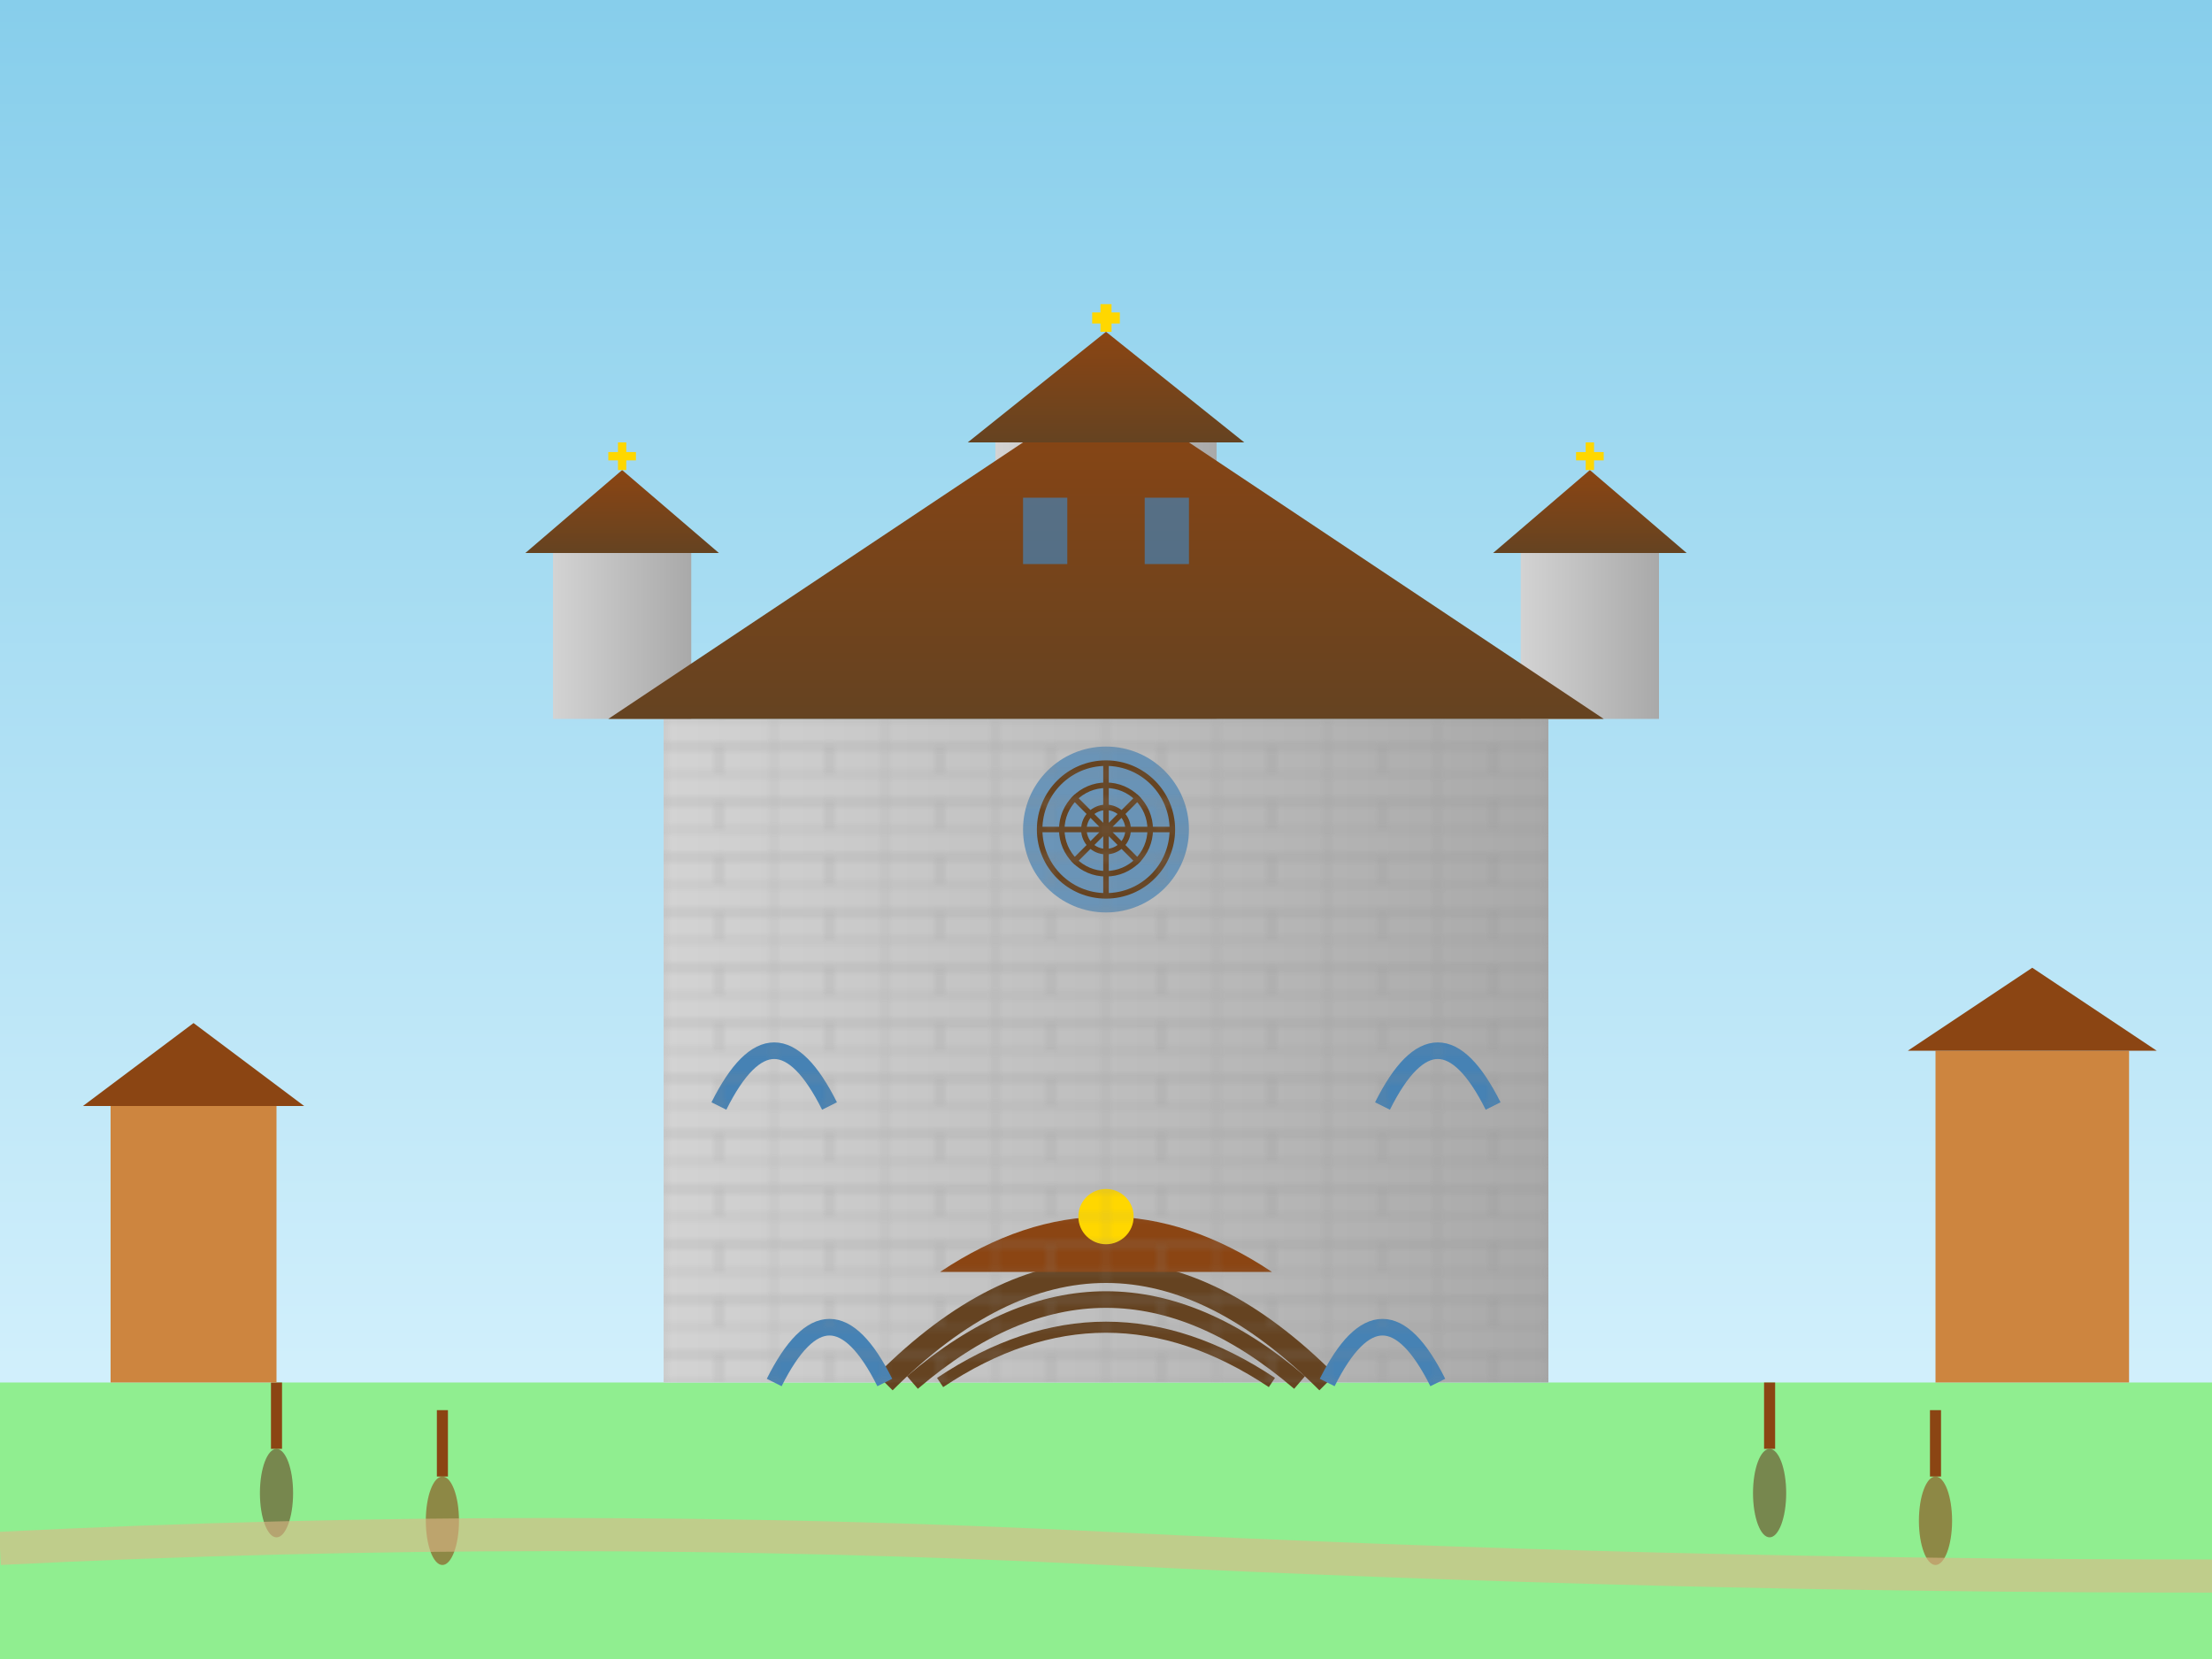
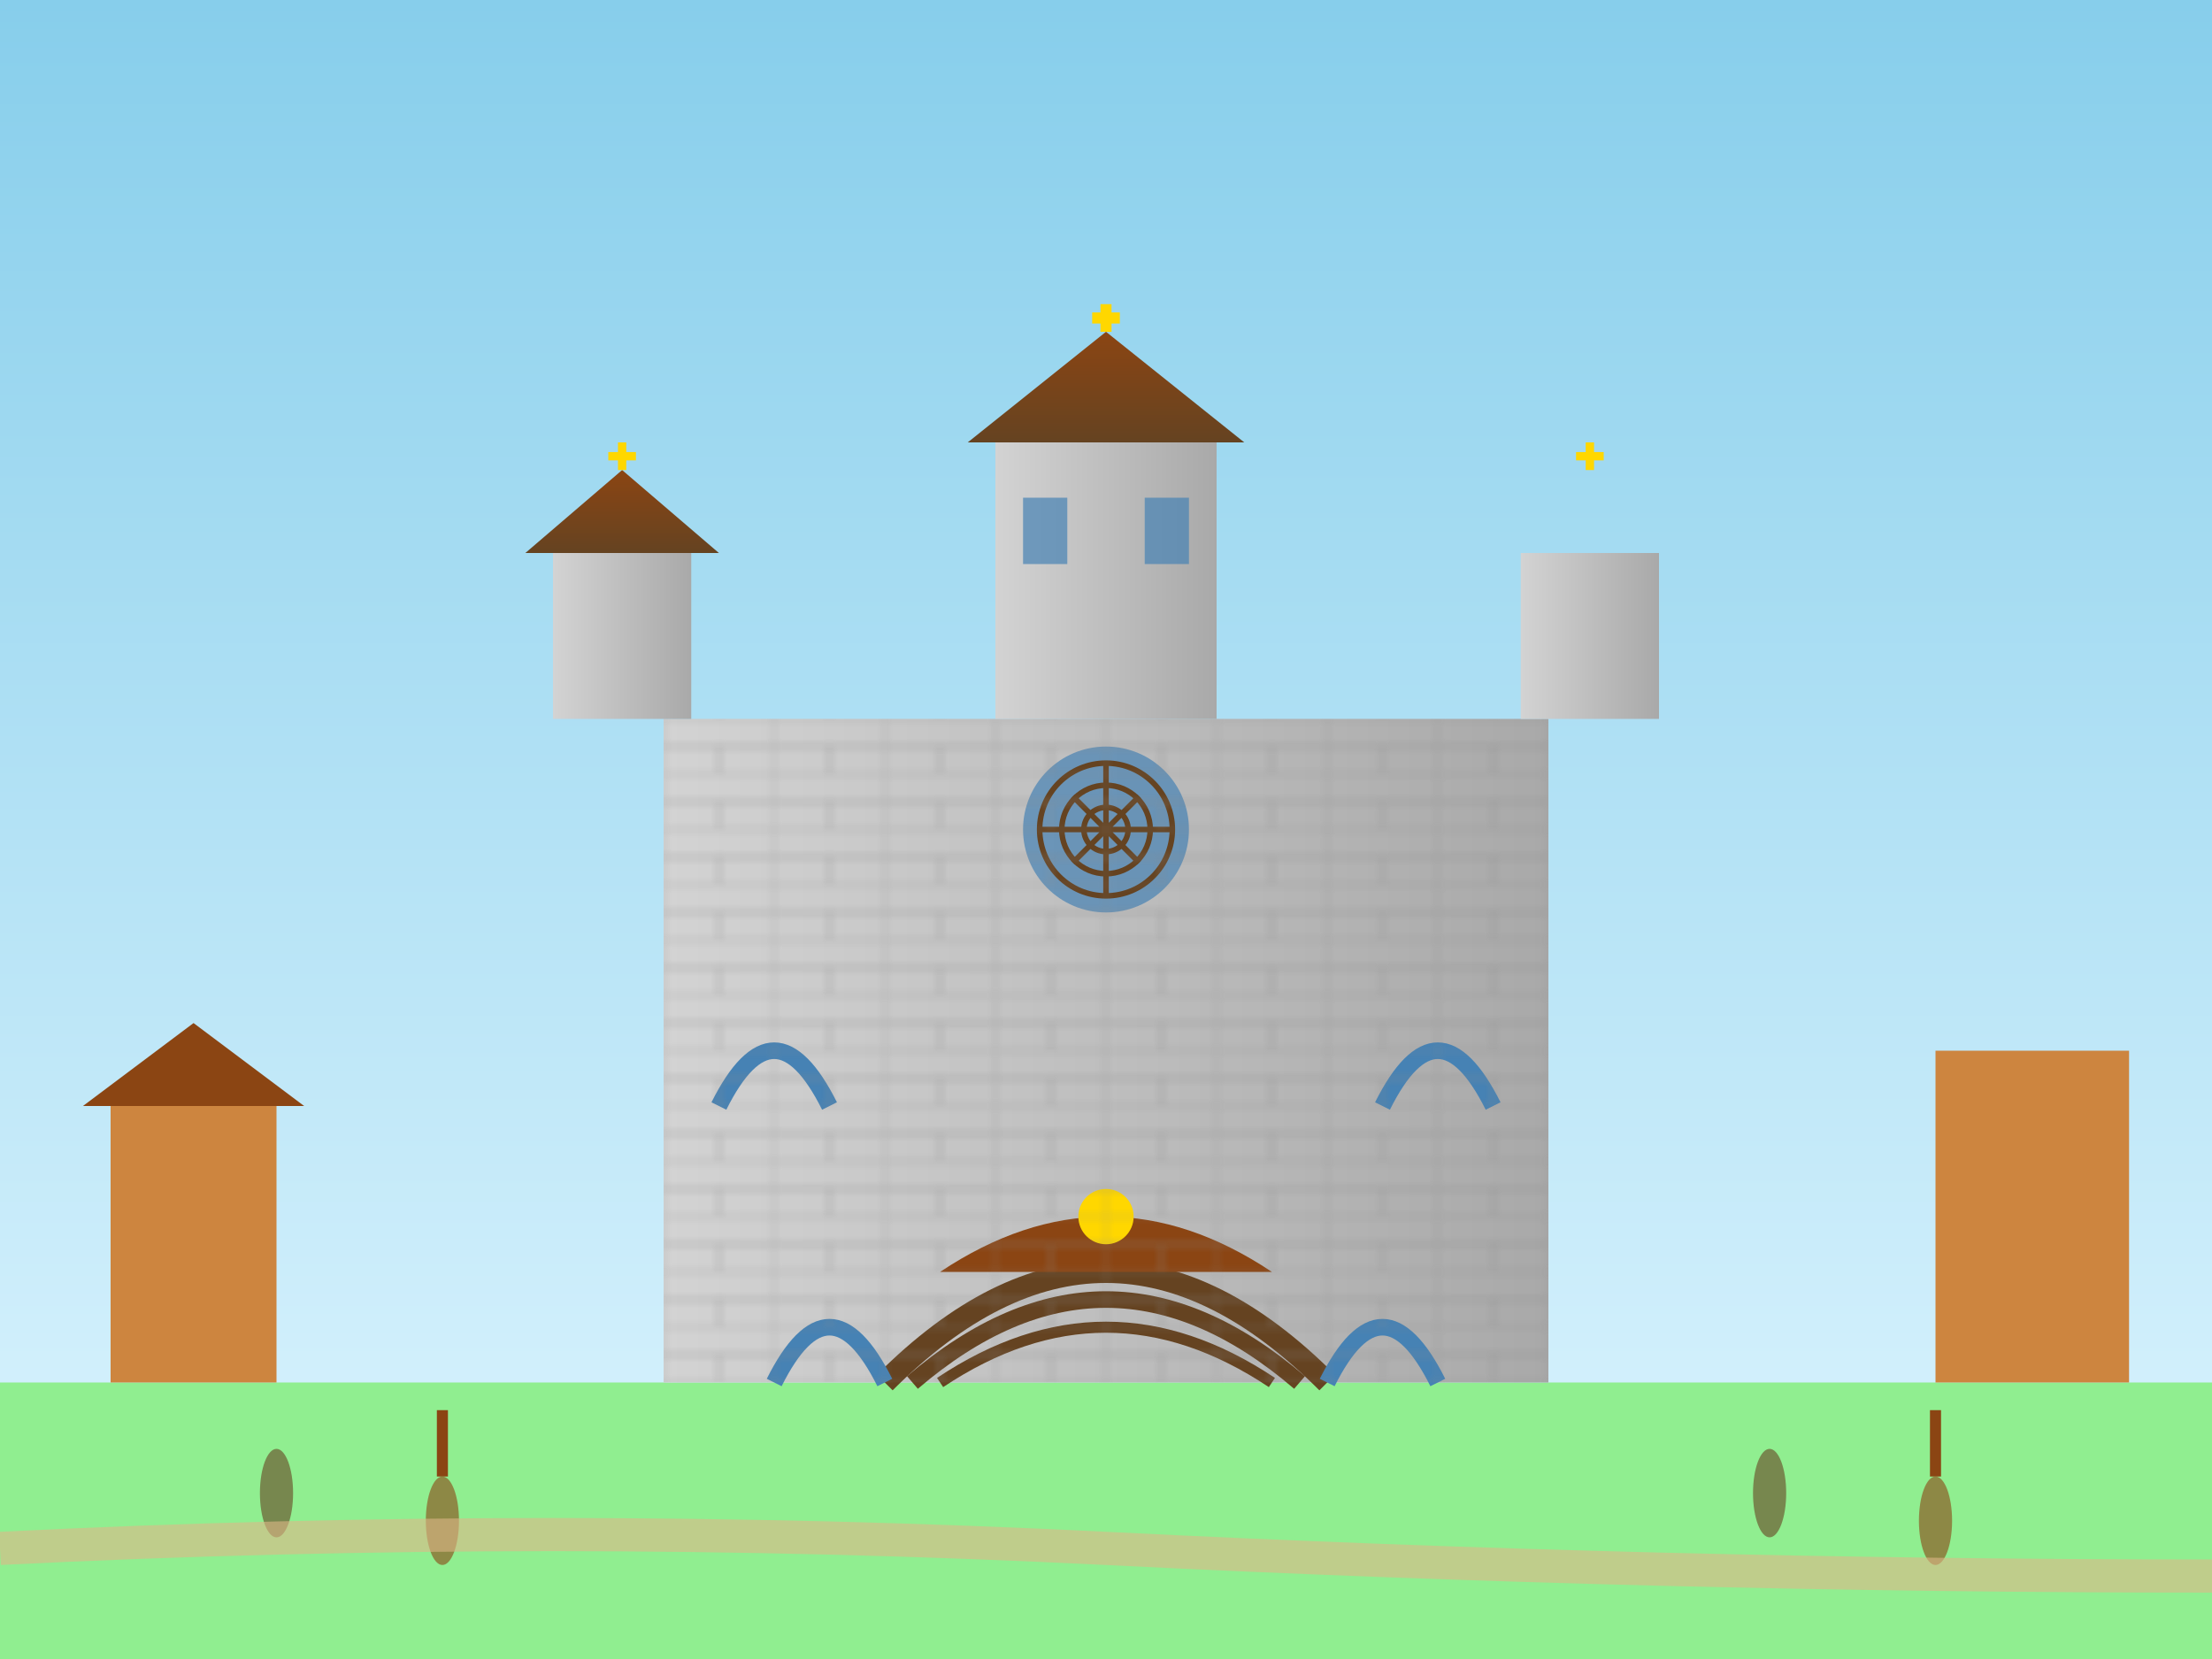
<svg xmlns="http://www.w3.org/2000/svg" width="400" height="300" viewBox="0 0 400 300" fill="none">
  <defs>
    <linearGradient id="skyGradient" x1="0%" y1="0%" x2="0%" y2="100%">
      <stop offset="0%" style="stop-color:#87CEEB;stop-opacity:1" />
      <stop offset="100%" style="stop-color:#E0F6FF;stop-opacity:1" />
    </linearGradient>
    <linearGradient id="stoneGradient" x1="0%" y1="0%" x2="100%" y2="0%">
      <stop offset="0%" style="stop-color:#D3D3D3;stop-opacity:1" />
      <stop offset="100%" style="stop-color:#A9A9A9;stop-opacity:1" />
    </linearGradient>
    <linearGradient id="roofGradient" x1="0%" y1="0%" x2="0%" y2="100%">
      <stop offset="0%" style="stop-color:#8B4513;stop-opacity:1" />
      <stop offset="100%" style="stop-color:#654321;stop-opacity:1" />
    </linearGradient>
  </defs>
  <rect width="400" height="300" fill="url(#skyGradient)" />
  <rect y="250" width="400" height="50" fill="#90EE90" />
  <rect x="120" y="130" width="160" height="120" fill="url(#stoneGradient)" />
  <rect x="180" y="80" width="40" height="50" fill="url(#stoneGradient)" />
  <rect x="100" y="100" width="25" height="30" fill="url(#stoneGradient)" />
  <rect x="275" y="100" width="25" height="30" fill="url(#stoneGradient)" />
-   <path d="M110 130 L200 70 L290 130 Z" fill="url(#roofGradient)" />
  <path d="M175 80 L200 60 L225 80 Z" fill="url(#roofGradient)" />
  <path d="M95 100 L112.5 85 L130 100 Z" fill="url(#roofGradient)" />
-   <path d="M270 100 L287.5 85 L305 100 Z" fill="url(#roofGradient)" />
  <path d="M160 250 Q200 210 240 250" stroke="#654321" stroke-width="4" fill="none" />
  <path d="M165 250 Q200 220 235 250" stroke="#654321" stroke-width="3" fill="none" />
  <path d="M170 250 Q200 230 230 250" stroke="#654321" stroke-width="2" fill="none" />
  <path d="M170 230 Q200 210 230 230" fill="#8B4513" />
  <circle cx="200" cy="220" r="5" fill="#FFD700" />
  <circle cx="200" cy="150" r="15" fill="#4682B4" opacity="0.7" />
  <circle cx="200" cy="150" r="12" fill="none" stroke="#654321" stroke-width="1" />
  <circle cx="200" cy="150" r="8" fill="none" stroke="#654321" stroke-width="1" />
  <circle cx="200" cy="150" r="4" fill="none" stroke="#654321" stroke-width="1" />
  <path d="M200 138 L200 162 M188 150 L212 150 M194 144 L206 156 M194 156 L206 144" stroke="#654321" stroke-width="1" />
  <path d="M140 250 Q150 230 160 250" stroke="#4682B4" stroke-width="3" fill="none" />
  <path d="M240 250 Q250 230 260 250" stroke="#4682B4" stroke-width="3" fill="none" />
  <path d="M130 200 Q140 180 150 200" stroke="#4682B4" stroke-width="3" fill="none" />
  <path d="M250 200 Q260 180 270 200" stroke="#4682B4" stroke-width="3" fill="none" />
  <rect x="185" y="90" width="8" height="12" fill="#4682B4" opacity="0.7" />
  <rect x="207" y="90" width="8" height="12" fill="#4682B4" opacity="0.7" />
  <path d="M200 60 L200 55 M197.5 57.5 L202.5 57.5" stroke="#FFD700" stroke-width="2" />
  <path d="M112.5 85 L112.5 80 M110 82.5 L115 82.5" stroke="#FFD700" stroke-width="1.5" />
  <path d="M287.5 85 L287.5 80 M285 82.5 L290 82.5" stroke="#FFD700" stroke-width="1.5" />
  <pattern id="stoneMasonry" patternUnits="userSpaceOnUse" width="20" height="10">
    <rect width="20" height="10" fill="none" />
    <rect x="0" y="0" width="20" height="5" fill="none" stroke="#888" stroke-width="0.5" />
    <rect x="0" y="5" width="10" height="5" fill="none" stroke="#888" stroke-width="0.5" />
    <rect x="10" y="5" width="10" height="5" fill="none" stroke="#888" stroke-width="0.5" />
  </pattern>
  <rect x="120" y="130" width="160" height="120" fill="url(#stoneMasonry)" opacity="0.3" />
  <g opacity="0.6">
    <ellipse cx="50" cy="270" rx="3" ry="8" fill="#654321" />
    <ellipse cx="80" cy="275" rx="3" ry="8" fill="#8B4513" />
    <ellipse cx="320" cy="270" rx="3" ry="8" fill="#654321" />
    <ellipse cx="350" cy="275" rx="3" ry="8" fill="#8B4513" />
  </g>
-   <path d="M50 262 L50 250" stroke="#8B4513" stroke-width="2" />
  <path d="M80 267 L80 255" stroke="#8B4513" stroke-width="2" />
-   <path d="M320 262 L320 250" stroke="#8B4513" stroke-width="2" />
  <path d="M350 267 L350 255" stroke="#8B4513" stroke-width="2" />
  <path d="M0 280 Q100 275 200 280 T400 285" stroke="#DEB887" stroke-width="6" fill="none" opacity="0.6" />
  <rect x="20" y="200" width="30" height="50" fill="#CD853F" />
  <path d="M15 200 L35 185 L55 200 Z" fill="#8B4513" />
  <rect x="350" y="190" width="35" height="60" fill="#CD853F" />
-   <path d="M345 190 L367.5 175 L390 190 Z" fill="#8B4513" />
</svg>